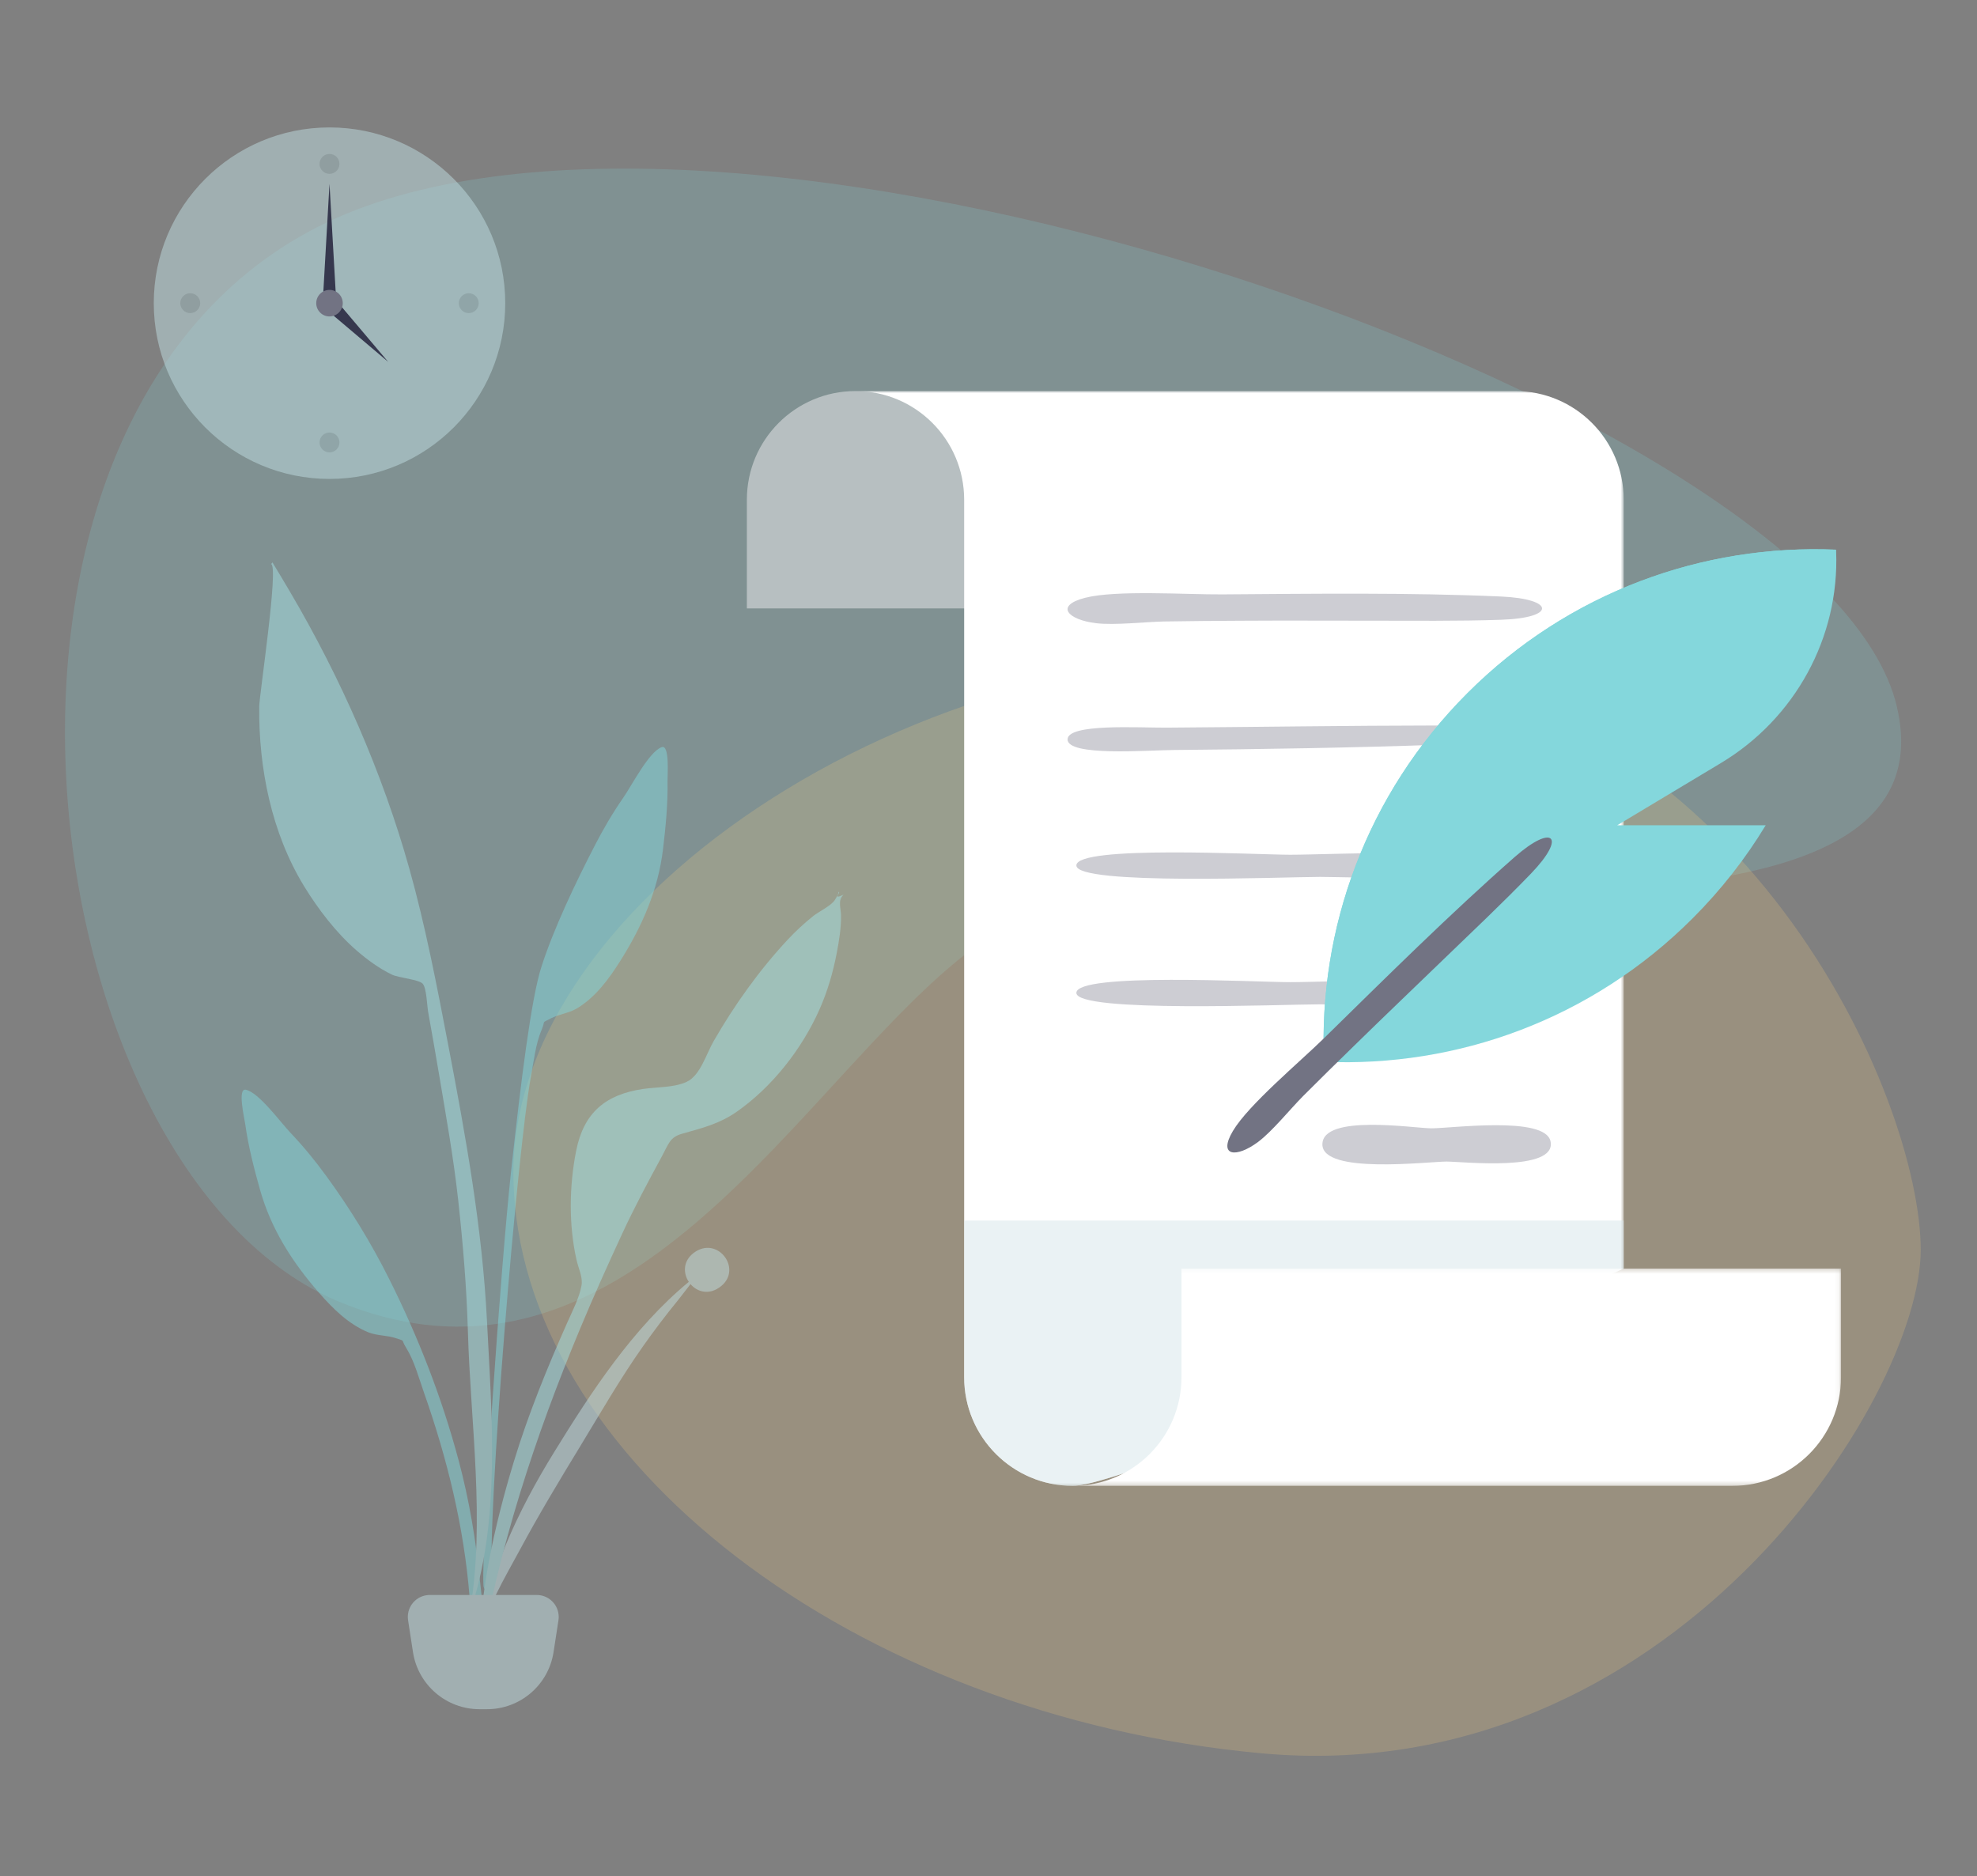
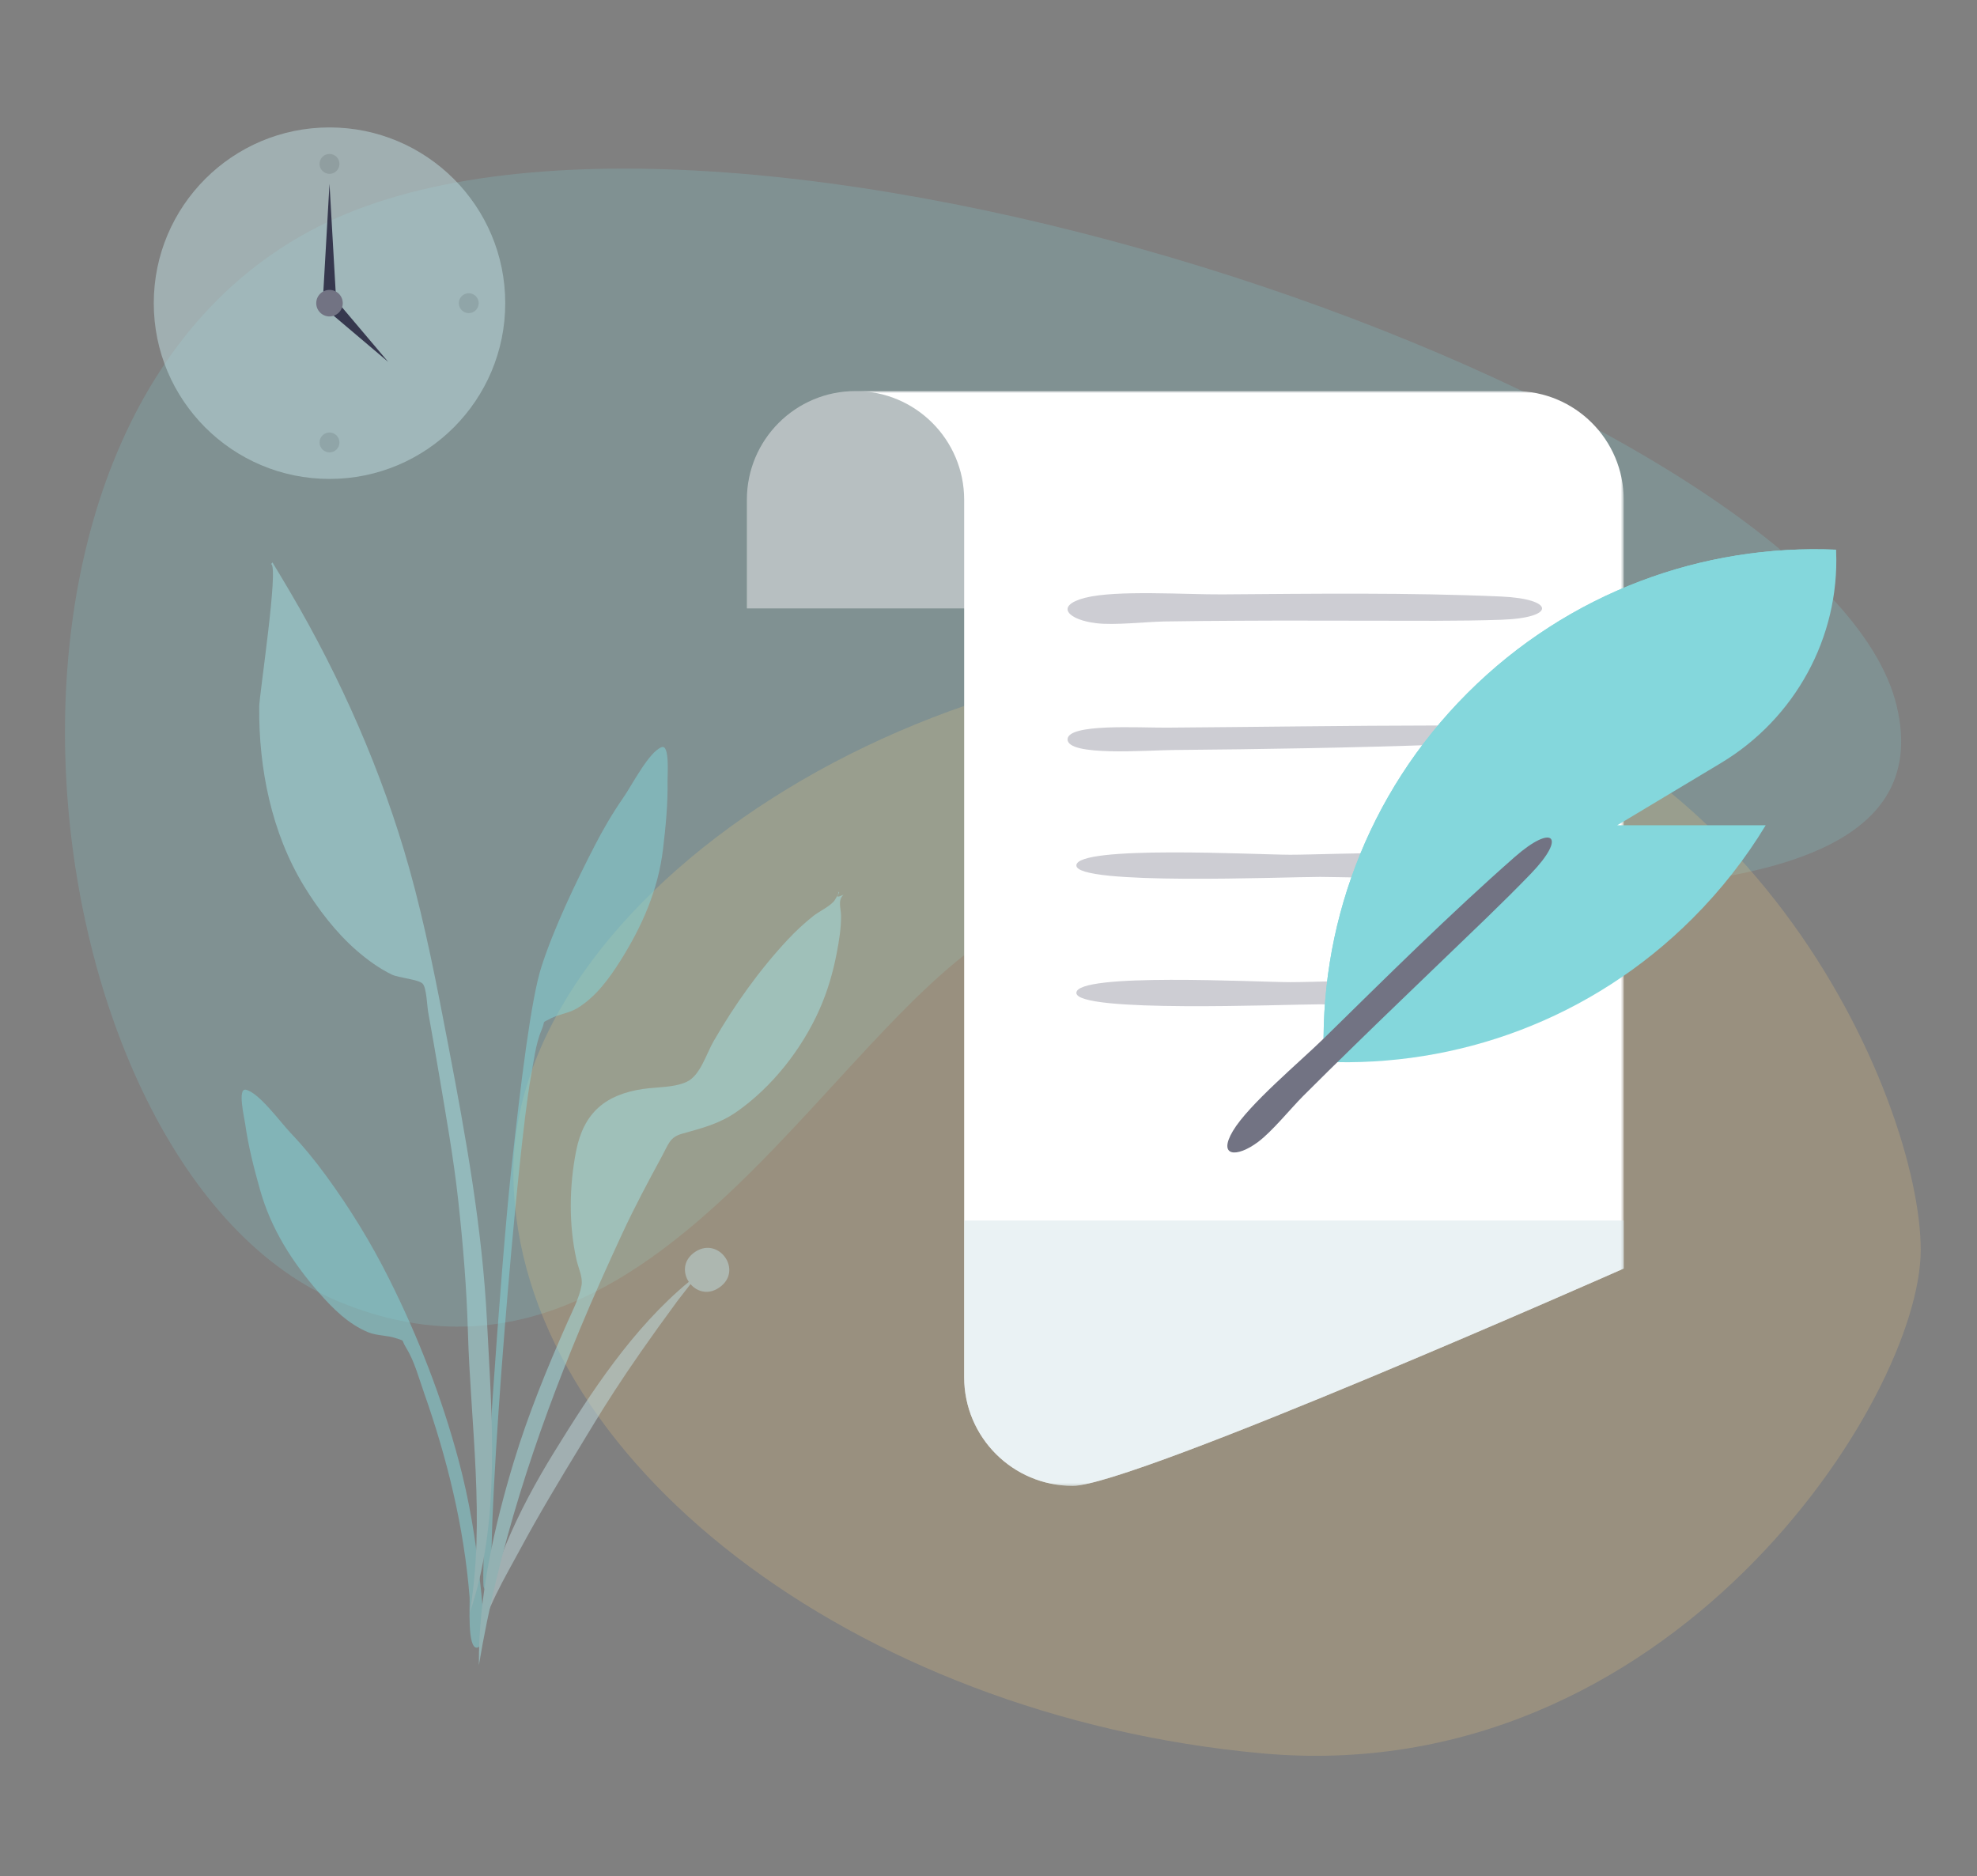
<svg xmlns="http://www.w3.org/2000/svg" xmlns:xlink="http://www.w3.org/1999/xlink" width="450px" height="427px" viewBox="0 0 450 427" version="1.1">
  <rect x="0" y="0" width="450" height="427" fill="#808080" stroke="none" />
  <title>Icon/History</title>
  <desc>Created with Sketch.</desc>
  <defs>
    <polygon id="path-1" points="0.35 4.87611419e-05 175.207 4.87611419e-05 175.207 249.169 0.35 249.169" />
-     <polygon id="path-3" points="0.074 0.274 174.931 0.274 174.931 49.736 0.074 49.736" />
  </defs>
  <g id="Icon/History" stroke="none" stroke-width="1" fill="none" fill-rule="evenodd">
    <path d="M12.828,79.219 C52.272,23.774 303.058,33.922 380.223,105.898 C457.387,177.874 369.199,337.779 290.147,337.779 C211.095,337.779 211.095,229.817 178.5,198.111 C145.904,166.404 -26.617,134.664 12.828,79.219 Z" id="Weird-Shape" fill="#84D7DC" fill-rule="nonzero" opacity="0.2" transform="translate(208.5, 190.779) scale(-1, 1) rotate(-22) translate(-208.5, -190.779) " />
    <path d="M284.981,399.196 C377.766,409.321 436.382,321.123 436.993,287.28 C437.603,253.438 400.212,160.226 307.427,150.101 C214.642,139.976 117.011,201.355 117,265.222 C116.989,329.088 192.196,389.071 284.981,399.196 Z" id="Weird-Shape-Copy" fill-opacity="0.2" fill="#FFD27E" transform="translate(277, 274.5) rotate(-1) translate(-277, -274.5) " />
    <g id="Plant-Left" opacity="0.5" transform="translate(55, 128)">
      <path d="M86.853,53.572 C88.905,50.614 92.714,43.103 95.602,42.046 C97.463,41.366 96.92,48.407 96.943,49.749 C97.033,54.943 96.533,60.105 95.915,65.255 C94.802,74.545 91.161,82.817 86.169,90.723 C83.6,94.791 80.586,98.909 76.413,101.447 C74.492,102.616 72.18,102.812 70.283,103.819 C68.073,104.991 69.277,104.044 68.281,106.371 C66.898,109.601 66.456,113.769 65.816,117.217 C62.878,133.042 55.766,216.698 56.999,232.795 C57.108,234.222 55.14,234.563 55.042,232.821 C54.519,223.585 59.039,159.629 61.319,138.714 C63.6,117.799 65.907,99.321 68.221,92.085 C71.028,83.306 76.097,72.749 80.317,64.562 C82.277,60.759 84.414,57.086 86.853,53.572 Z" id="Leaf" fill="#84D7DC" />
-       <path d="M102.92,157.133 C108.247,153.141 114.013,160.675 109.193,164.667 C106.528,166.874 103.742,166.089 102.173,164.25 C101.155,165.517 100.202,166.841 99.286,167.96 C96.496,171.369 93.859,174.859 91.339,178.431 C86.104,185.851 81.618,193.691 76.927,201.387 C72.298,208.983 67.705,216.617 63.509,224.405 C59.955,231.004 55.217,238.766 54,246 C55.846,230.658 62.853,215.912 71.196,202.388 C79.472,188.974 88.969,174.325 101.783,163.739 C100.479,161.781 100.443,158.987 102.92,157.133 Z" id="Leaf" fill="#C1DEE2" />
+       <path d="M102.92,157.133 C108.247,153.141 114.013,160.675 109.193,164.667 C106.528,166.874 103.742,166.089 102.173,164.25 C101.155,165.517 100.202,166.841 99.286,167.96 C86.104,185.851 81.618,193.691 76.927,201.387 C72.298,208.983 67.705,216.617 63.509,224.405 C59.955,231.004 55.217,238.766 54,246 C55.846,230.658 62.853,215.912 71.196,202.388 C79.472,188.974 88.969,174.325 101.783,163.739 C100.479,161.781 100.443,158.987 102.92,157.133 Z" id="Leaf" fill="#C1DEE2" />
      <path d="M0.931,120.015 C3.91,120.6 8.776,127.361 11.231,129.937 C14.149,132.999 16.796,136.262 19.291,139.681 C24.663,147.04 29.467,154.864 33.552,163.024 C40.212,176.325 45.547,189.979 49.419,204.464 C51.789,213.33 53.324,222.52 54.233,231.645 C54.405,233.366 56.203,246.635 53.612,246.993 C51.282,247.315 52.002,236.917 51.889,235.503 C50.619,219.547 46.812,204.023 41.517,188.984 C40.364,185.707 39.292,181.695 37.448,178.747 C36.12,176.623 37.438,177.364 35.104,176.56 C33.1,175.869 30.816,176.038 28.764,175.193 C24.305,173.358 20.735,169.796 17.605,166.212 C11.524,159.249 6.704,151.715 4.192,142.792 C2.798,137.844 1.518,132.868 0.807,127.767 C0.623,126.449 -0.987,119.639 0.931,120.015 Z" id="Leaf" fill="#84D7DC" />
      <path d="M11.031,6.717 C22.556,26.295 32.026,47.801 38.142,69.582 C41.847,82.78 44.438,96.322 47.012,109.767 C50.999,130.584 54.769,151.4 55.842,172.587 C56.921,193.897 59.054,218.475 51.93,239 C55.489,218.162 52.101,195.981 51.501,175.014 C51.214,165.004 50.384,155.092 49.294,145.141 C48.237,135.488 46.509,125.881 44.9,116.304 C44.117,111.639 43.294,106.982 42.456,102.328 C42.206,100.939 42.1,96.818 41.201,95.869 C40.296,94.914 35.677,94.525 34.227,93.824 C31.307,92.413 28.561,90.408 26.13,88.29 C21.471,84.23 17.417,78.924 14.218,73.695 C6.815,61.593 3.856,46.825 4.005,32.811 C4.034,30.09 8.502,0.788 6.707,0.385 C6.815,0.261 6.918,0.133 7.014,0 C8.372,2.228 9.705,4.471 11.031,6.717 Z" id="Leaf" fill="#A6E1E4" />
      <path d="M134.96,76.922 C135.135,76.668 136.271,74.904 135.699,75.017 C136.865,74.788 134.096,76.962 137,75.628 C135.621,76.939 136.417,78.642 136.435,80.406 C136.465,83.271 135.989,86.112 135.453,88.915 C134.606,93.346 133.345,97.654 131.513,101.775 C127.522,110.756 120.745,119.402 112.698,125.017 C108.726,127.79 104.833,128.734 100.303,130.01 C97.442,130.816 97.215,132.306 95.696,135.101 C92.533,140.923 89.428,146.724 86.639,152.742 C83.309,159.929 80.076,167.123 77.027,174.436 C66.754,199.069 58.393,224.589 54.002,251 C53.895,235.436 57.472,219.407 61.983,204.572 C65.27,193.763 69.548,183.344 74.111,173.031 C75.217,170.532 76.893,167.318 77.363,164.56 C77.691,162.627 76.686,160.768 76.226,158.732 C74.432,150.804 74.56,141.921 76.136,133.95 C77.873,125.16 82.897,121.081 91.397,119.836 C94.505,119.38 98.456,119.547 101.306,118.213 C104.411,116.76 105.692,111.985 107.458,108.919 C112.201,100.685 117.836,92.787 124.307,85.849 C126.099,83.928 128.025,82.155 130.069,80.512 C131.358,79.476 134.081,78.199 134.96,76.922 Z" id="Leaf" fill="#A6E1E4" />
-       <path d="M42.828,235 L67.172,235 C69.933,235 72.172,237.239 72.172,240 C72.172,240.255 72.153,240.509 72.114,240.76 L71,248 C69.849,255.479 63.414,261 55.847,261 L54.153,261 C46.586,261 40.151,255.479 39,248 L37.886,240.76 C37.466,238.031 39.338,235.478 42.068,235.058 C42.319,235.019 42.574,235 42.828,235 Z" id="Base" fill="#C1DEE2" />
    </g>
    <g id="Group-25-Copy" transform="translate(170, 89)">
      <path d="M24.732,0 C11.073,0 9.75222838e-05,11.073 9.75222838e-05,24.732 L9.75222838e-05,49.462 L76.217,49.462 L76.217,24.732 C76.217,11.073 38.389,0 24.732,0" id="Fill-1" fill="#EFEFF1" opacity="0.5" style="mix-blend-mode: multiply;" />
      <g id="Group-5" transform="translate(24.381, 0)">
        <mask id="mask-2" fill="white">
          <use xlink:href="#path-1" />
        </mask>
        <g id="Clip-4" />
        <path d="M175.207,24.734 L175.207,199.707 C175.207,199.707 63.471,249.169 49.812,249.169 C42.984,249.169 36.8,246.403 32.325,241.928 C27.85,237.454 25.08,231.27 25.08,224.441 L25.08,24.734 C25.08,11.075 14.008,4.87611419e-05 0.35,4.87611419e-05 L150.478,4.87611419e-05 C164.135,4.87611419e-05 175.207,11.075 175.207,24.734" id="Fill-3" fill="#FFFFFF" mask="url(#mask-2)" />
      </g>
      <path d="M199.587,188.793 L199.587,199.707 C199.587,199.707 87.852,249.169 74.193,249.169 C67.364,249.169 61.18,246.403 56.706,241.929 C52.23,237.453 49.461,231.27 49.461,224.441 L49.461,188.793 L199.587,188.793 Z" id="Fill-6" fill="#D7E7EA" opacity="0.5" />
      <g id="Group-16" transform="translate(74.117, 199.433)">
        <mask id="mask-4" fill="white">
          <use xlink:href="#path-3" />
        </mask>
        <g id="Clip-15" />
        <path d="M174.931,0.274 L174.931,25.008 C174.931,31.836 172.163,38.02 167.688,42.496 C163.213,46.97 157.031,49.736 150.202,49.736 L0.074,49.736 C13.733,49.736 24.808,38.667 24.808,25.008 L24.808,0.274 L174.931,0.274 Z" id="Fill-14" fill="#FFFFFF" mask="url(#mask-4)" />
      </g>
    </g>
    <path d="M278.208,135.278 C270.071,135.338 254.078,134.233 246.989,136.054 C239.974,137.857 243.102,141.067 249.501,141.835 C253.731,142.343 260.644,141.524 265.048,141.441 C270.841,141.333 276.638,141.31 282.435,141.273 C292.183,141.213 301.927,141.264 311.677,141.264 C321.634,141.264 331.761,141.389 341.701,141.052 C354.278,140.627 353.94,136.301 341.64,135.76 C320.745,134.842 299.17,135.126 278.208,135.278" id="Fill-273" fill="#CDCDD3" />
    <path d="M327.181,165.115 C306.63,165.139 286.074,165.461 265.527,165.605 C259.224,165.649 243.025,164.607 243,168.276 C242.972,172.196 261.017,170.749 267.022,170.696 C287.404,170.516 307.837,170.186 328.138,169.47 C333.266,169.288 351.018,169.601 351,167.026 C350.981,164.298 331.322,165.115 327.181,165.115" id="Fill-261" fill="#CDCDD3" />
    <path d="M245,196.971 C245,201.55 292.077,199.579 300.452,199.574 C307.468,199.57 349.888,201.195 346.844,196.483 C344.342,192.612 302.557,194.537 293.658,194.531 C285.967,194.526 245,192.309 245,196.971" id="Fill-286" fill="#CDCDD3" />
    <path d="M245,225.971 C245,230.55 292.077,228.579 300.452,228.574 C307.468,228.57 349.888,230.195 346.844,225.483 C344.342,221.612 302.557,223.537 293.658,223.531 C285.967,223.526 245,221.309 245,225.971" id="Fill-286-Copy-2" fill="#CDCDD3" />
-     <path d="M301,260.457 C301,267.324 325,264.369 329.27,264.361 C332.846,264.355 354.472,266.792 352.92,259.725 C351.645,253.919 330.343,256.805 325.806,256.796 C321.885,256.79 301,253.463 301,260.457" id="Fill-286-Copy" fill="#CDCDD3" />
    <g id="Group" transform="translate(300.709, 125)" fill="#84D7DC">
      <path d="M117.213,0.103 L0.664,116.651 C-0.634,86.448 10.248,55.814 33.309,32.753 C56.375,9.686 87.004,-1.191 117.213,0.103" id="Fill-19" />
      <path d="M84.563,84.007 C61.502,107.07 30.868,117.951 0.664,116.651 C-0.634,86.448 10.248,55.815 33.309,32.753 C56.375,9.686 87.004,-1.191 117.211,0.103 C117.215,0.223 117.225,0.339 117.229,0.459 C118.006,20.087 107.857,38.546 91.014,48.653 L67.394,62.824 L101.195,62.824 C96.629,70.371 91.08,77.49 84.563,84.007" id="Fill-17" />
    </g>
    <g id="Clock-2" transform="translate(35, 29)">
      <g id="Clock">
        <circle id="Clock-Frame" fill-opacity="0.5" fill="#C1DEE2" cx="40" cy="40" r="40" />
        <circle id="Time" fill-opacity="0.1" fill="#000000" cx="40" cy="8.302" r="2.264" />
-         <circle id="Time" fill-opacity="0.1" fill="#000000" cx="8.302" cy="40" r="2.264" />
        <circle id="Time" fill-opacity="0.1" fill="#000000" cx="71.698" cy="40" r="2.264" />
        <circle id="Time" fill-opacity="0.1" fill="#000000" cx="40" cy="71.698" r="2.264" />
        <polygon id="Hand" fill="#36384E" points="40 12.83 41.509 39.245 38.491 39.245" />
        <polygon id="Hand" fill="#36384E" transform="translate(46.953, 46.953) rotate(135) translate(-46.953, -46.953) " points="46.953 37.897 48.463 56.01 45.444 56.01" />
        <circle id="Time" fill="#727383" cx="40" cy="40" r="3.019" />
      </g>
    </g>
    <path d="M298.568,223.11 C290.883,223.17 275.778,222.065 269.083,223.887 C262.458,225.689 265.413,228.899 271.456,229.667 C275.451,230.175 281.98,229.356 286.139,229.273 C291.61,229.165 297.086,229.142 302.56,229.105 C311.767,229.045 320.97,229.096 330.177,229.096 C339.581,229.096 349.146,229.221 358.534,228.884 C370.412,228.459 370.092,224.133 358.476,223.592 C338.742,222.674 318.366,222.958 298.568,223.11" id="Fill-273" fill="#727383" transform="translate(316.316, 226.332) rotate(-44) translate(-316.316, -226.332) " />
  </g>
</svg>